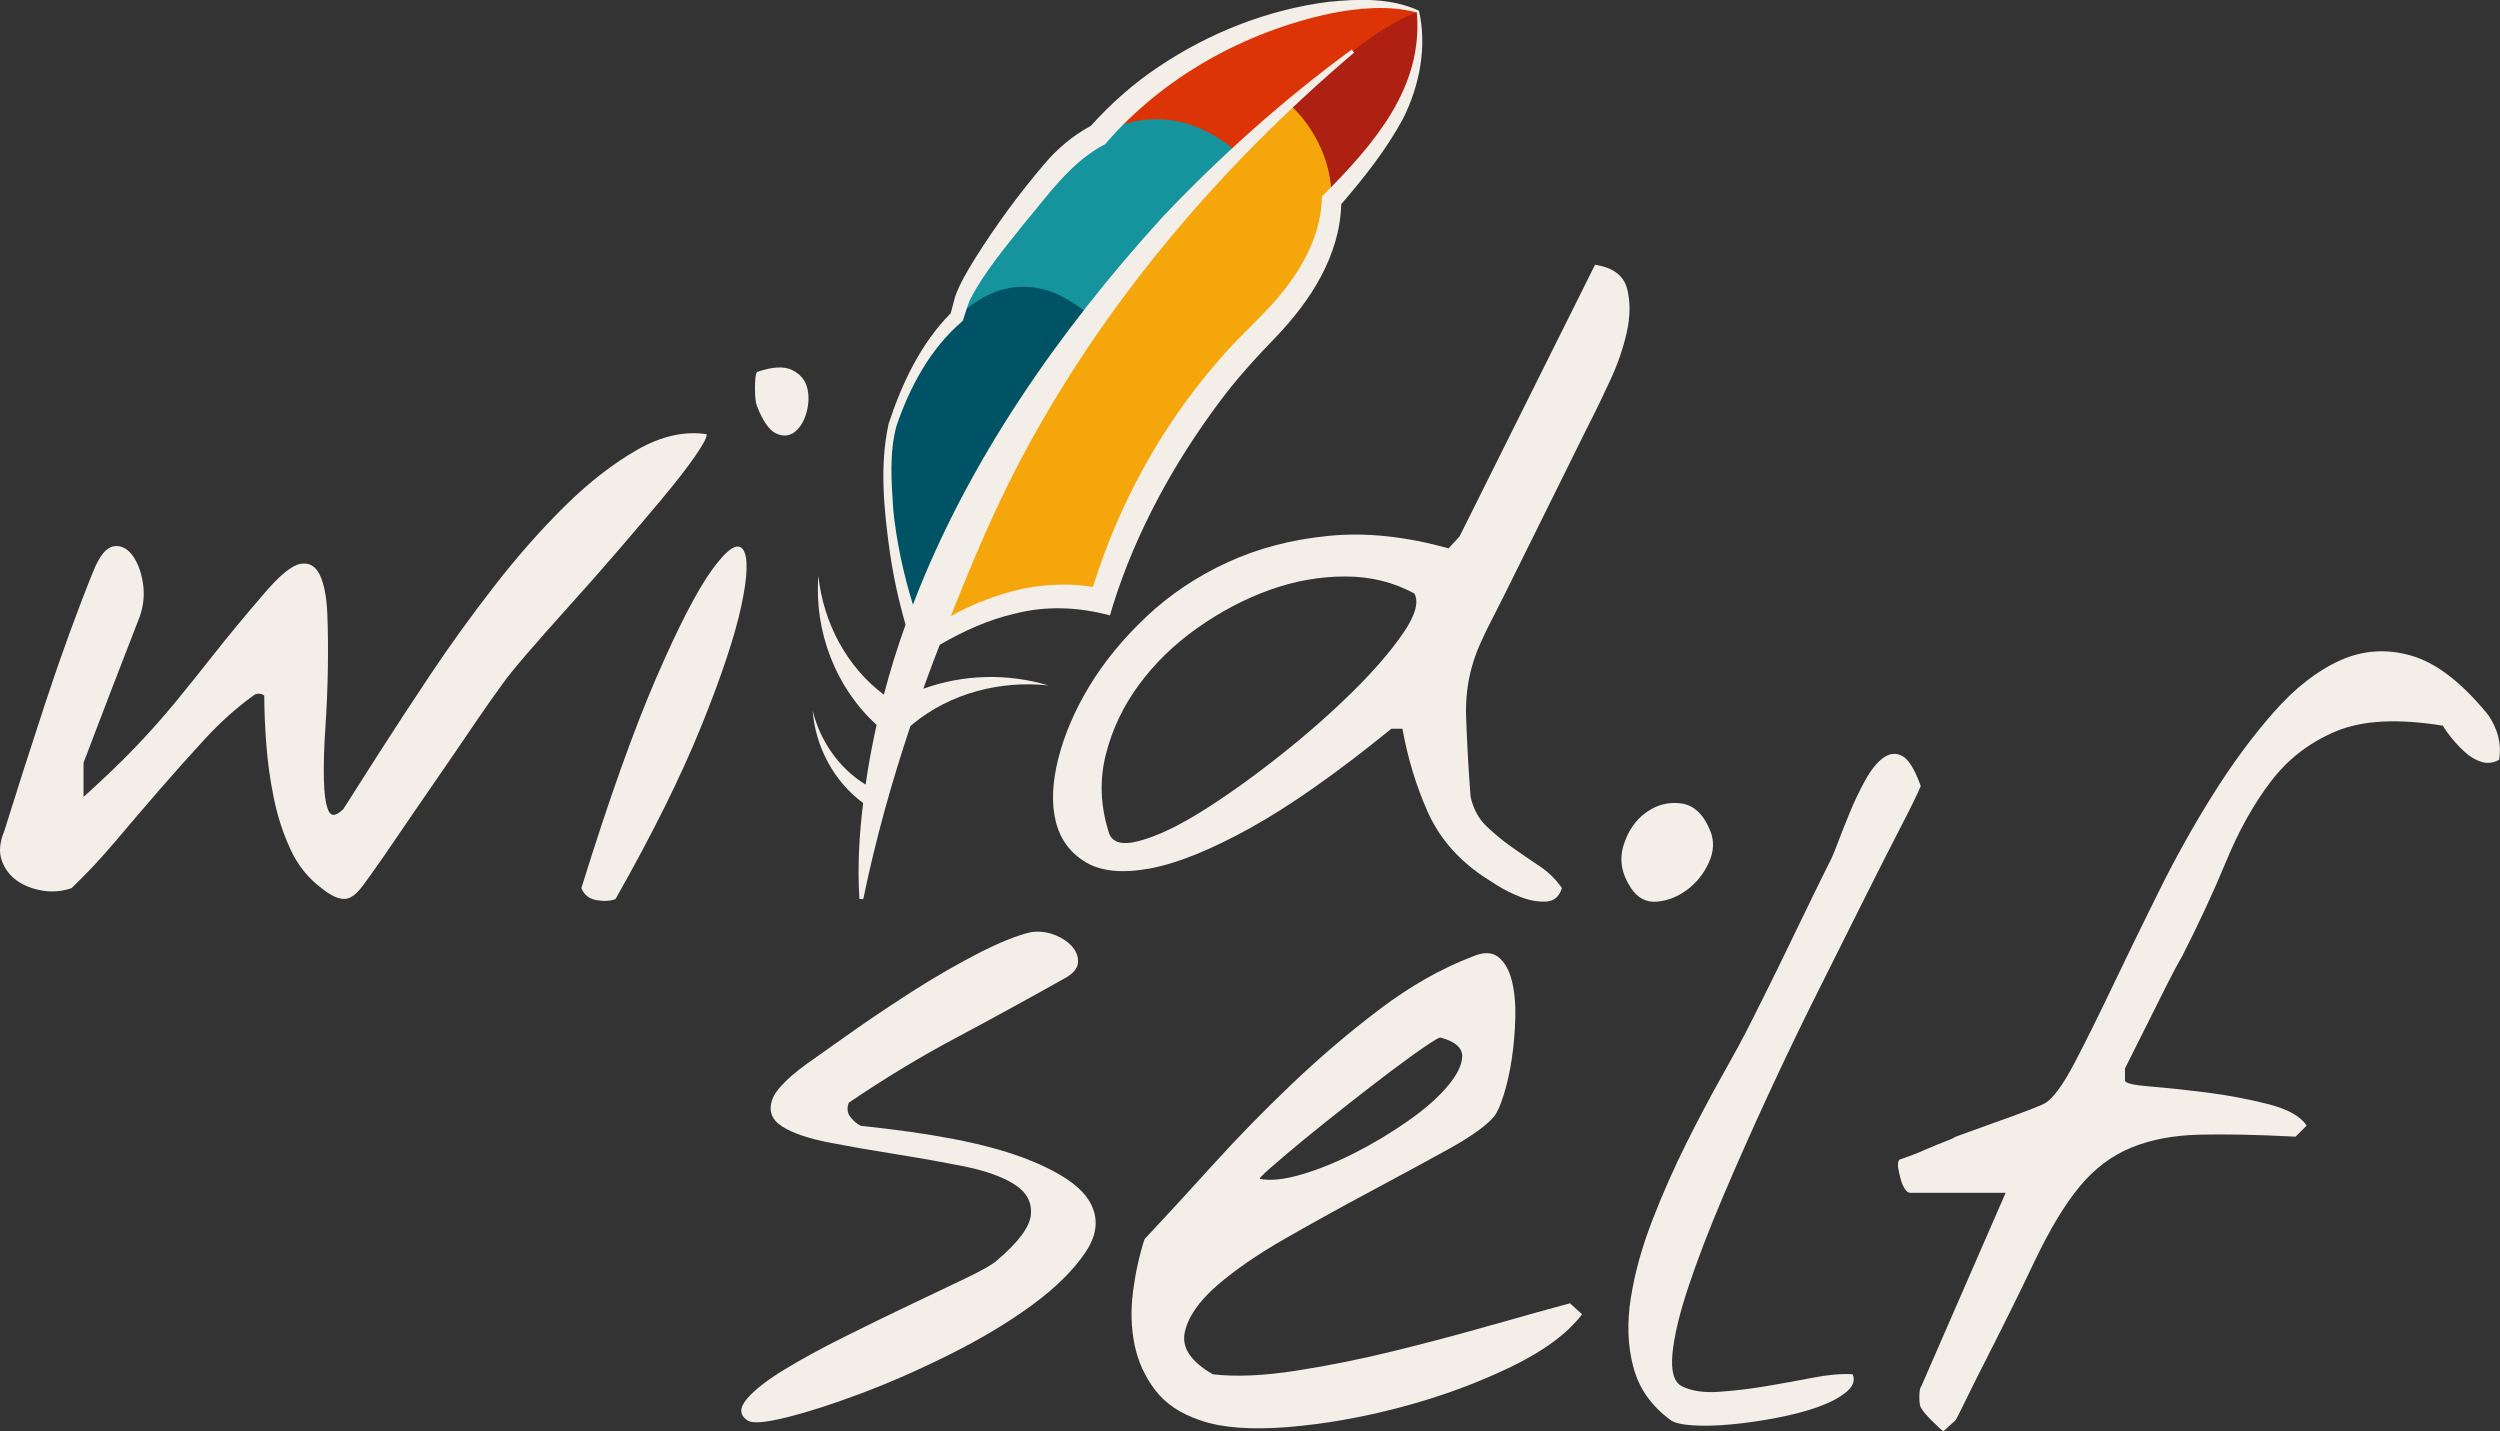
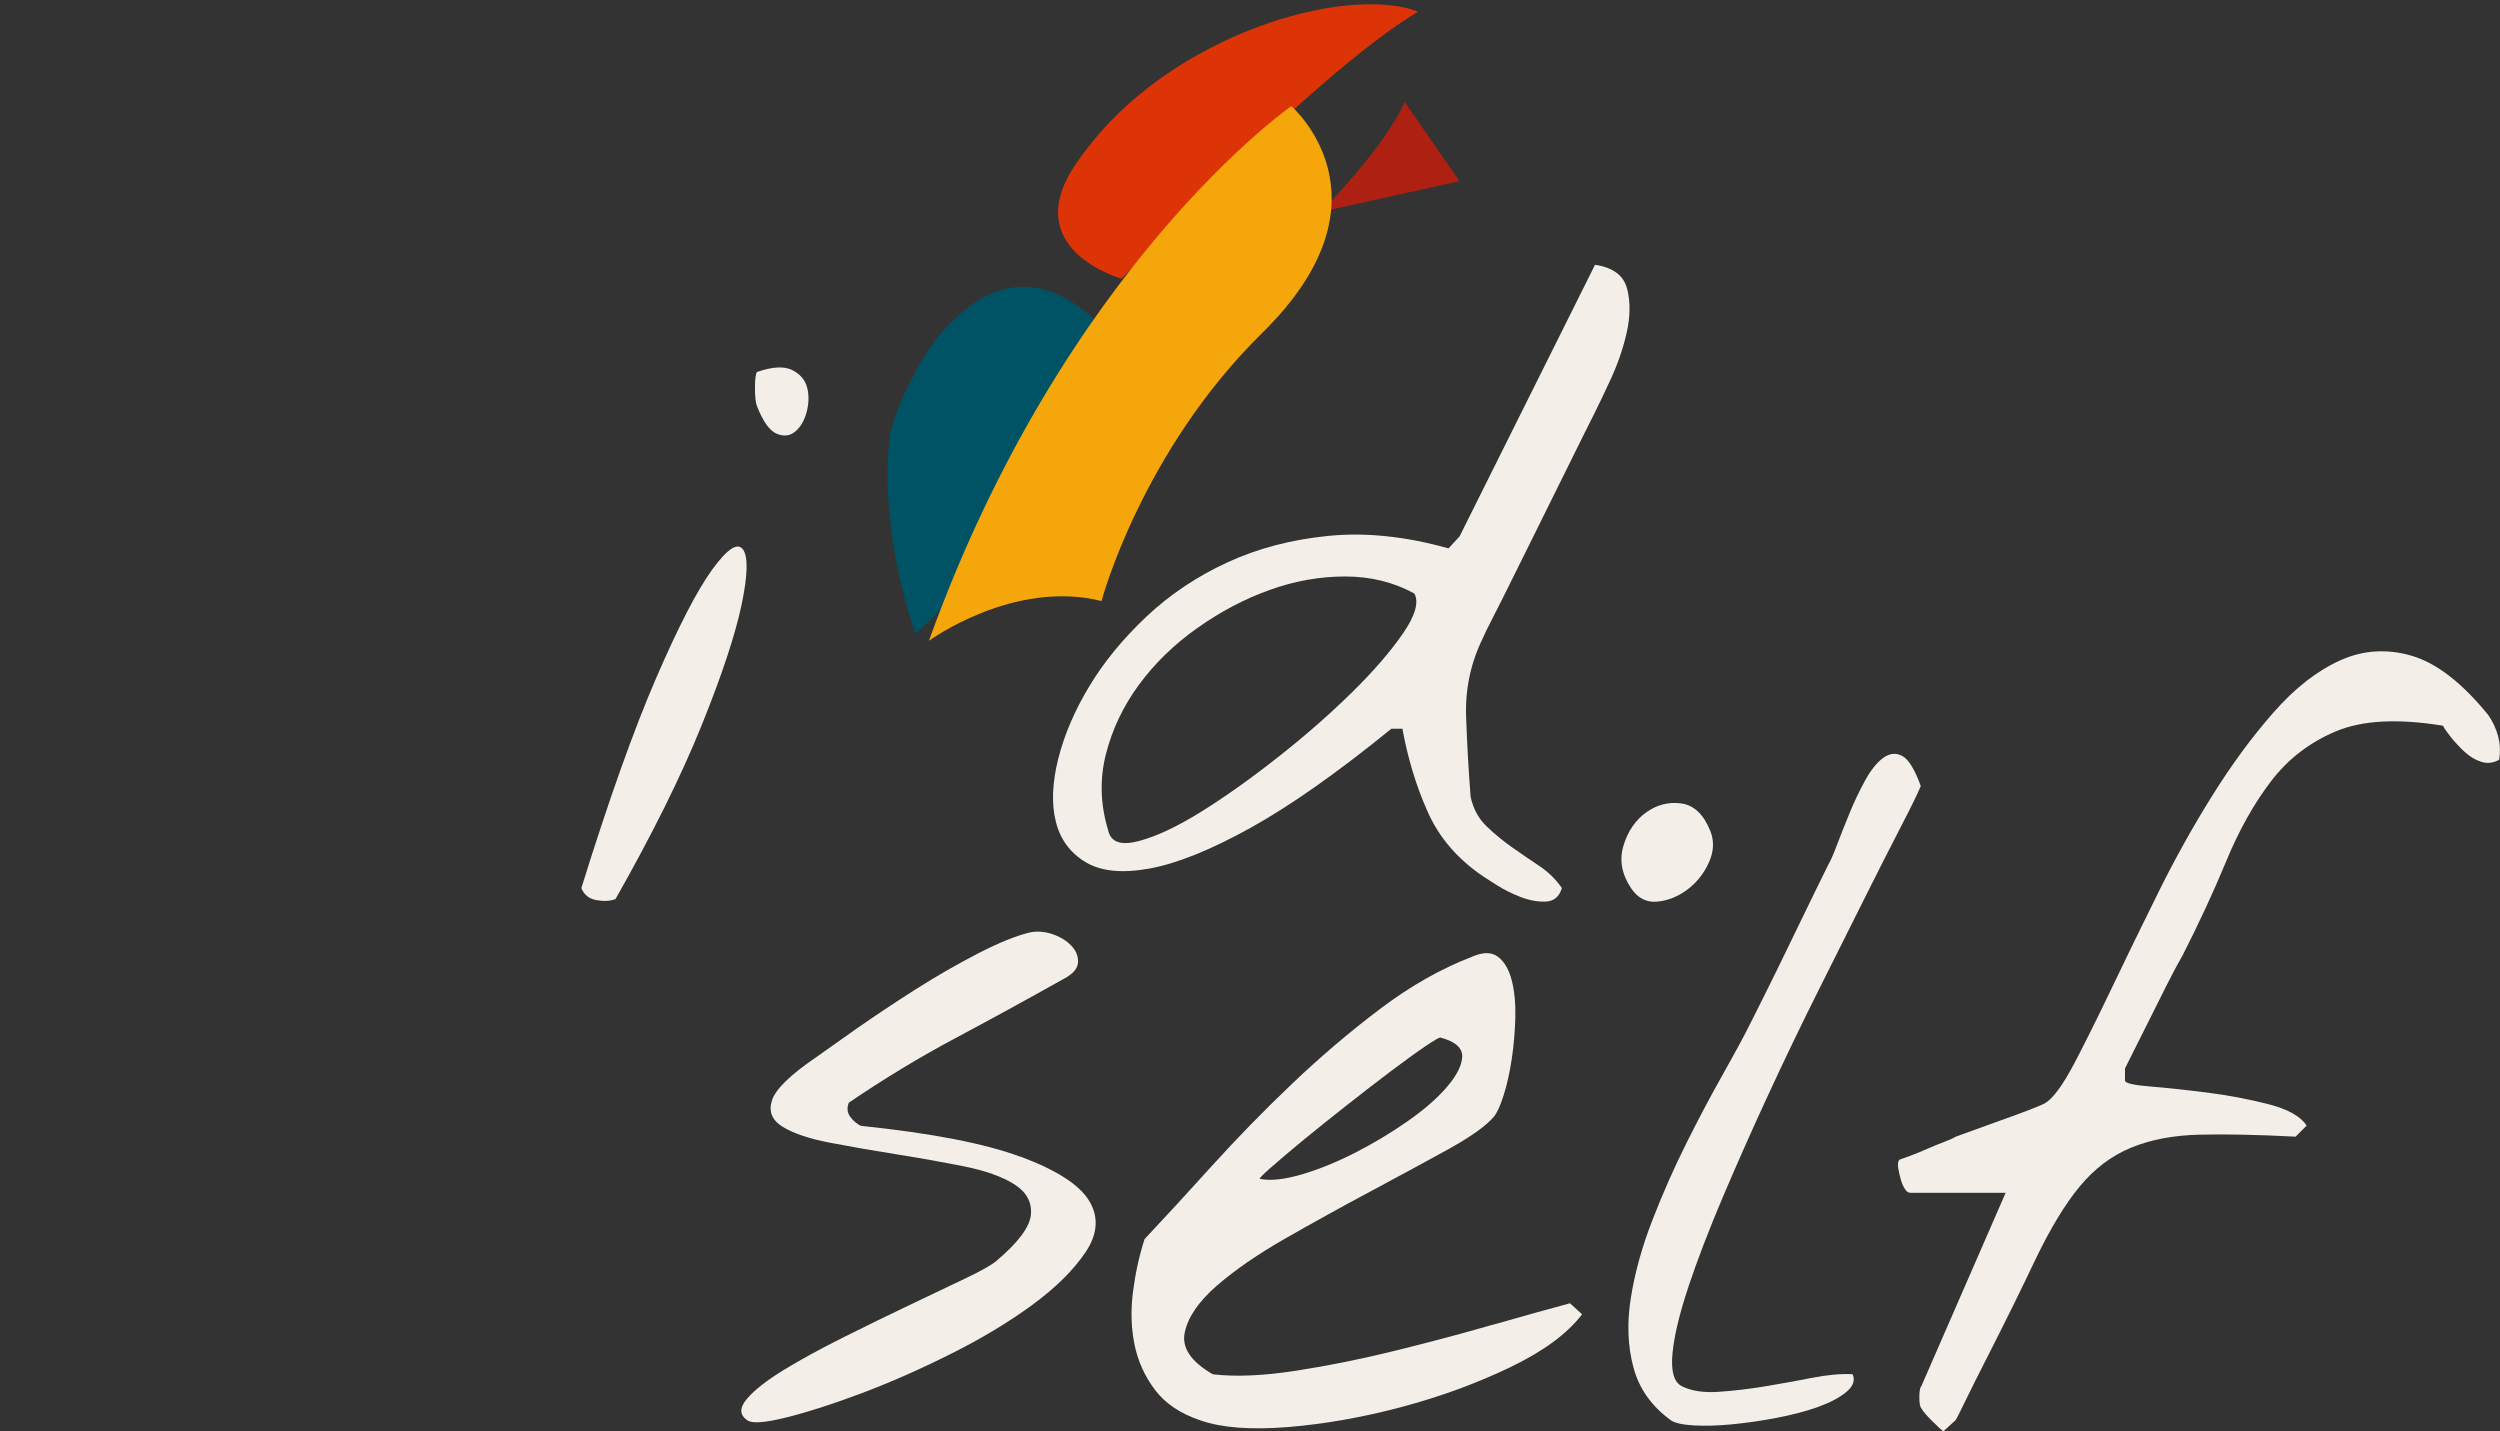
<svg xmlns="http://www.w3.org/2000/svg" viewBox="0 0 389.65 223.11">
  <rect x="0" y="0" width="389.65" height="223.11" fill="#333333" stroke="none" />
  <defs>
    <style>.d{fill:#f3efe8;}.e{fill:#005364;}.f{fill:#f5a60a;}.g{fill:#ad2012;}.h{fill:#dd3407;}.i{fill:#16949d;}</style>
  </defs>
  <g id="a" />
  <g id="b">
    <g id="c">
      <g>
        <path class="h" d="M221.01,1.82c-16.3,9.76-46.18,41.62-46.18,41.62,0,0-16.22-4.49-7.18-17.84,9.28-13.71,24.03-20.21,31.92-22.6,14.64-4.44,21.44-1.18,21.44-1.18Z" />
-         <path class="i" d="M152.54,73.91s-7.49-13.21-2.59-27.25c1.73-4.96,13.7-19.96,16.6-22.44,6.01-5.13,16.74-9.95,27.77,.87,11.03,14.41-41.79,48.82-41.79,48.82Z" />
        <path class="e" d="M142.69,98.79s-5.64-15.27-4.08-30.19c.47-4.48,5.11-13.23,7.74-16.28,3.94-4.58,12.53-13.06,24.01-2.72,11.64,13.93-27.67,49.19-27.67,49.19Z" />
-         <path class="g" d="M205.88,33.01s9.93-9.98,13.05-17.13c3.44-7.88,2.07-14.06,2.07-14.06-10.47,3.93-23.69,18.84-23.69,18.84l8.56,12.36Z" />
+         <path class="g" d="M205.88,33.01s9.93-9.98,13.05-17.13l8.56,12.36Z" />
        <path class="f" d="M144.79,99.87s13.18-9.63,26.89-6.19c0,0,6.19-23.27,25.08-41.82,21.29-20.9,4.5-35.32,4.5-35.32,0,0-35.36,24.66-56.48,83.33Z" />
        <g>
-           <path class="d" d="M103.17,77.75c2.14-2.55,3.86-4.76,5.16-6.64,1.3-1.87,1.9-3.02,1.8-3.44-3.44-.52-7.04,.29-10.79,2.42-3.75,2.14-7.51,5.05-11.26,8.75-3.75,3.7-7.43,7.86-11.02,12.49-3.6,4.63-6.91,9.22-9.93,13.74-3.02,4.53-5.73,8.67-8.13,12.42-2.4,3.75-4.22,6.61-5.47,8.59-1.15,1.15-1.93,1.23-2.35,.23-.42-.99-.65-2.6-.7-4.84-.05-2.24,.02-4.89,.23-7.97,.21-3.07,.34-6.14,.39-9.21,.05-3.07,.02-5.94-.08-8.59-.11-2.66-.5-4.69-1.17-6.09-.68-1.41-1.7-1.98-3.05-1.72-1.36,.26-3.23,1.8-5.63,4.61-3.13,3.65-5.73,6.79-7.82,9.45-2.09,2.66-4.09,5.15-6.02,7.5-1.93,2.34-3.99,4.66-6.18,6.95-2.19,2.29-4.9,4.9-8.13,7.81v-5.31c.31-.83,.88-2.34,1.72-4.53,.83-2.19,1.72-4.5,2.66-6.95,.94-2.44,1.82-4.74,2.66-6.87,.83-2.13,1.41-3.62,1.72-4.45,.63-1.77,.78-3.56,.47-5.39-.31-1.82-.89-3.25-1.72-4.3-.84-1.04-1.8-1.46-2.89-1.25-1.09,.21-2.11,1.46-3.05,3.75-2.61,6.46-5.08,13.25-7.43,20.38-2.35,7.13-4.51,13.88-6.49,20.23-.73,1.77-.86,3.31-.39,4.61,.47,1.3,1.25,2.34,2.35,3.12s2.42,1.3,3.99,1.56c1.56,.26,3.07,.13,4.54-.39,2.29-2.19,4.56-4.61,6.8-7.26,2.24-2.66,4.54-5.33,6.88-8.04,2.35-2.71,4.72-5.36,7.12-7.97,2.4-2.6,4.9-4.84,7.51-6.72,.21-.21,.49-.31,.86-.31s.65,.11,.86,.31c0,2.19,.1,4.69,.31,7.5,.21,2.81,.6,5.62,1.17,8.43,.57,2.81,1.43,5.47,2.58,7.97,1.15,2.5,2.76,4.53,4.85,6.09,1.04,.84,1.93,1.35,2.66,1.56,.73,.21,1.38,.16,1.95-.16,.57-.31,1.17-.88,1.8-1.72,.63-.83,1.41-1.93,2.35-3.28,.31-.41,.96-1.35,1.95-2.81,.99-1.46,2.16-3.17,3.52-5.15,1.35-1.98,2.79-4.06,4.3-6.25,1.51-2.19,2.92-4.24,4.22-6.17,1.3-1.92,2.45-3.59,3.44-5,.99-1.41,1.64-2.32,1.95-2.73,.73-1.04,2.03-2.66,3.91-4.84s4.04-4.63,6.49-7.34c2.45-2.71,4.95-5.54,7.51-8.51,2.55-2.97,4.9-5.72,7.04-8.28Z" />
          <path class="d" d="M115.79,85.63c-.84-1.14-2.42-.1-4.77,3.12-2.35,3.23-5.27,8.88-8.76,16.95-3.49,8.07-7.38,18.98-11.65,32.72,.42,1.04,1.2,1.67,2.35,1.87,1.15,.21,2.14,.16,2.97-.16,5.73-10.1,10.19-19.08,13.37-26.94,3.18-7.86,5.26-14.14,6.26-18.82,.99-4.69,1.07-7.6,.23-8.75Z" />
          <path class="d" d="M121.03,67.59c1.09,.47,2.06,.37,2.89-.31,.83-.68,1.43-1.69,1.8-3.05,.36-1.35,.39-2.63,.08-3.83-.31-1.19-1.09-2.11-2.35-2.73s-3.08-.52-5.47,.31c-.21,.31-.31,1.15-.31,2.5s.1,2.29,.31,2.81c.94,2.4,1.95,3.83,3.05,4.3Z" />
          <path class="d" d="M253.6,45.02c-.52-2.08-2.19-3.33-5-3.75l-21.11,42.33-1.72,1.87c-6.67-1.87-12.9-2.52-18.69-1.95-5.79,.57-11.05,1.95-15.79,4.14-4.75,2.19-8.94,5-12.59,8.43-3.65,3.44-6.62,7.06-8.91,10.85-2.29,3.8-3.91,7.58-4.85,11.32-.94,3.75-1.07,7.01-.39,9.76,.68,2.76,2.21,4.87,4.61,6.33,2.4,1.46,5.73,1.8,10.01,1.02,4.27-.78,9.51-2.89,15.72-6.33,6.2-3.44,13.53-8.59,21.97-15.46h1.72c.83,4.58,2.13,8.88,3.91,12.89,1.77,4.01,4.64,7.37,8.6,10.07,.31,.21,1.04,.68,2.19,1.41,1.15,.73,2.4,1.35,3.75,1.87,1.35,.52,2.66,.75,3.91,.7,1.25-.05,2.08-.75,2.5-2.11-.94-1.35-2.11-2.5-3.52-3.44-1.41-.94-2.81-1.9-4.22-2.89-1.41-.99-2.74-2.08-3.99-3.28-1.25-1.19-2.09-2.73-2.5-4.61-.31-3.96-.55-8.09-.7-12.42-.16-4.32,.7-8.41,2.58-12.26,.21-.52,.78-1.69,1.72-3.51,.94-1.82,2.01-3.96,3.21-6.4,1.2-2.44,2.47-5.02,3.83-7.73,1.35-2.71,2.63-5.28,3.83-7.73,1.2-2.44,2.24-4.55,3.13-6.33,.88-1.77,1.49-2.97,1.8-3.59,.52-1.04,1.33-2.73,2.42-5.08s1.93-4.76,2.5-7.26c.57-2.5,.6-4.79,.08-6.87Zm-34.95,53.73c-1.93,2.81-4.59,5.88-7.98,9.21-3.39,3.33-7.19,6.67-11.42,10-4.22,3.33-8.21,6.17-11.96,8.51-3.75,2.34-7.01,3.88-9.77,4.61-2.76,.73-4.35,.21-4.77-1.56-1.25-4.06-1.38-8.04-.39-11.95,.99-3.9,2.71-7.52,5.16-10.85,2.45-3.33,5.47-6.27,9.07-8.82,3.6-2.55,7.35-4.53,11.26-5.94,3.91-1.41,7.84-2.11,11.81-2.11s7.56,.89,10.79,2.66c.73,1.35,.13,3.44-1.8,6.25Z" />
          <path class="d" d="M258.29,140.53c1.67-.16,3.23-.78,4.69-1.87,1.46-1.09,2.58-2.5,3.36-4.22,.78-1.72,.86-3.36,.23-4.92-1.04-2.6-2.56-4.03-4.54-4.3-1.98-.26-3.81,.21-5.47,1.41-1.67,1.2-2.84,2.92-3.52,5.15-.68,2.24-.29,4.45,1.17,6.64,1.04,1.56,2.4,2.26,4.07,2.11Z" />
-           <path class="d" d="M134.92,122.29c-4.16-2.55-7.1-6.81-8.26-11.55,.42,5.64,3.3,11.05,7.87,14.43-.61,4.96-.9,9.95-.58,14.95l.6,.02c1.89-9.21,4.41-18.18,7.35-26.98,.15-.13,.3-.25,.44-.37,5.82-4.76,13.6-6.76,21.06-5.96-6.32-1.91-13.28-1.74-19.49,.52,.53-1.48,1.07-2.96,1.63-4.43,.31-.81,.63-1.62,.94-2.43,3.65-2.11,7.54-3.89,11.59-4.82,4.93-1.3,10.06-1.07,14.93,.25l.52-1.76c3.57-11.29,9.44-22.01,16.53-31.49,2.57-3.49,5.78-7.02,8.82-10.15,5.37-5.61,9.98-12.69,10.17-20.69,3.59-4.17,7.01-8.47,9.65-13.35,2.57-5.14,3.75-11.22,2.47-16.81-4.36-2.03-9.43-1.86-14.13-1.38-9.45,1.22-18.54,4.8-26.45,10.12-3.89,2.58-7.42,5.72-10.57,9.21-2.78,1.5-5.23,3.56-7.25,5.96-4.01,4.7-7.6,9.62-10.88,14.85-1.12,1.83-2.27,3.74-3.02,5.81-.1,.34-.49,1.88-.68,2.58-4.7,4.75-7.62,10.95-9.68,17.23-1.44,6.55-.72,13.44,.19,20.02,.56,3.81,1.37,7.55,2.45,11.28-1.28,3.59-2.42,7.22-3.38,10.92-5.83-4.35-9.43-11.27-10.21-18.48-.66,8.57,2.68,17.39,9.08,23.19-.54,2.41-1.01,4.84-1.41,7.3-.1,.66-.2,1.32-.3,1.98Zm4.3-42.92c-.28-4.29-.63-8.75,.49-12.93,2.04-6.05,5.26-12.06,10.16-16.27l.19-.17,.12-.37c.26-.72,.72-2.38,1.08-3.05,2.21-4.24,5.39-8,8.37-11.75,3.81-4.51,7.27-9.6,12.62-12.36,8.95-10.42,21.66-17.48,35.06-20.36,4.42-.88,9.17-1.32,13.52-.17,1.02,11.7-6.66,20.48-14.41,28.3l-.38,.38-.03,.62c-.25,5.76-3.28,10.98-6.97,15.32-2.97,3.42-6.48,6.42-9.39,9.94-8.79,10.21-15.29,22.11-19.31,34.98-4.39-.7-8.91-.38-13.16,.84-3.16,.9-6.15,2.13-8.98,3.7,3.23-8.19,6.67-16.32,10.75-24.11,12.89-24.46,31.03-45.81,52.1-63.71l-.37-.47c-10.58,7.75-20.41,16.53-29.48,26.09-16.09,17.68-30.32,37.99-38.91,60.42-1.5-4.83-2.57-9.86-3.08-14.89Z" />
          <path class="d" d="M159.1,180.31c-5.58-2.08-13.89-3.69-24.94-4.84-.63-.31-1.17-.78-1.64-1.41-.47-.62-.55-1.35-.23-2.19,5.52-3.75,11.02-7.08,16.5-10,5.47-2.91,11.18-6.04,17.12-9.37,1.35-.73,2.06-1.56,2.11-2.5,.05-.94-.29-1.8-1.02-2.58-.73-.78-1.7-1.38-2.89-1.8-1.2-.41-2.37-.52-3.52-.31-2.19,.52-4.9,1.62-8.13,3.28-3.23,1.67-6.49,3.54-9.77,5.62-3.28,2.09-6.33,4.12-9.15,6.09-2.81,1.98-4.95,3.49-6.41,4.53-3.96,2.71-6.23,4.92-6.8,6.64-.57,1.72-.03,3.1,1.64,4.14,1.67,1.04,4.14,1.87,7.43,2.5s6.72,1.23,10.32,1.8c3.6,.57,7.09,1.2,10.48,1.87,3.39,.68,6.02,1.62,7.9,2.81,1.88,1.2,2.74,2.76,2.58,4.69-.16,1.93-1.95,4.35-5.4,7.26-.73,.62-2.35,1.54-4.85,2.73-2.5,1.2-5.4,2.58-8.68,4.14-3.28,1.56-6.7,3.23-10.24,5-3.55,1.77-6.65,3.46-9.3,5.08-2.66,1.62-4.59,3.12-5.79,4.53-1.2,1.41-1.17,2.53,.08,3.36,.73,.52,2.76,.37,6.1-.47,3.34-.83,7.22-2.08,11.65-3.75,4.43-1.66,9.04-3.69,13.84-6.09,4.79-2.39,9.04-4.94,12.75-7.65,3.7-2.71,6.49-5.47,8.37-8.28,1.88-2.81,2.06-5.47,.55-7.97-1.51-2.5-5.06-4.79-10.63-6.87Z" />
          <path class="d" d="M232.67,206.47c-4.9,1.41-9.98,2.76-15.25,4.06-5.27,1.3-10.43,2.34-15.48,3.12-5.06,.78-9.36,.96-12.9,.55-3.44-1.98-4.9-4.16-4.38-6.56,.52-2.39,2.19-4.81,5-7.26,2.81-2.44,6.41-4.92,10.79-7.42,4.38-2.5,8.76-4.92,13.14-7.26s8.37-4.5,11.96-6.48c3.6-1.98,6.02-3.69,7.27-5.15,.52-.62,1.04-1.77,1.56-3.44,.52-1.66,.94-3.54,1.25-5.62,.31-2.08,.49-4.22,.55-6.4,.05-2.19-.13-4.11-.55-5.78-.42-1.66-1.12-2.89-2.11-3.67-.99-.78-2.32-.8-3.99-.08-4.9,1.87-9.72,4.61-14.47,8.2-4.75,3.59-9.3,7.47-13.68,11.64-4.38,4.17-8.52,8.41-12.43,12.73-3.91,4.32-7.43,8.15-10.56,11.48-.84,2.6-1.43,5.34-1.8,8.2-.37,2.87-.29,5.6,.23,8.2,.52,2.6,1.59,4.97,3.21,7.11,1.62,2.14,3.99,3.72,7.12,4.76,3.34,1.15,7.87,1.48,13.61,1.02,5.73-.47,11.62-1.51,17.67-3.12,6.05-1.61,11.67-3.67,16.89-6.17,5.21-2.5,8.97-5.26,11.26-8.28l-1.88-1.72c-3.13,.84-7.14,1.95-12.04,3.36Zm-34.56-24.52c1.35-1.19,3.05-2.63,5.08-4.3,2.03-1.66,4.27-3.46,6.72-5.39,2.45-1.93,4.74-3.69,6.88-5.31,2.14-1.61,3.93-2.91,5.4-3.9,1.46-.99,2.24-1.43,2.35-1.33,2.29,.62,3.41,1.62,3.36,2.97-.05,1.35-.84,2.92-2.35,4.69-1.51,1.77-3.57,3.57-6.18,5.39-2.61,1.82-5.34,3.46-8.21,4.92-2.87,1.46-5.63,2.58-8.29,3.36-2.66,.78-4.82,1.02-6.49,.7-.21,0,.36-.6,1.72-1.8Z" />
          <path class="d" d="M263.16,200.54c1.41-4.22,3.21-8.9,5.4-14.06,2.19-5.15,4.54-10.44,7.04-15.85,2.5-5.41,5.08-10.78,7.74-16.09,2.66-5.31,5.08-10.15,7.27-14.53,2.19-4.37,4.09-8.12,5.71-11.25,1.62-3.12,2.63-5.21,3.05-6.25-.94-2.6-1.9-4.16-2.89-4.69-.99-.52-1.98-.41-2.97,.31-.99,.73-1.93,1.9-2.81,3.51-.89,1.62-1.7,3.31-2.42,5.08-.73,1.77-1.38,3.41-1.95,4.92-.57,1.51-1.02,2.53-1.33,3.05-.31,.62-1.07,2.16-2.27,4.61-1.2,2.45-2.48,5.08-3.83,7.89-1.36,2.81-2.63,5.42-3.83,7.81-1.2,2.4-1.95,3.9-2.27,4.53-1.04,2.09-2.48,4.74-4.3,7.97-1.83,3.23-3.7,6.77-5.63,10.62-1.93,3.85-3.7,7.86-5.32,12.03-1.62,4.17-2.74,8.2-3.36,12.1-.63,3.9-.5,7.52,.39,10.85,.88,3.33,2.84,6.09,5.86,8.28,.63,.42,1.8,.68,3.52,.78,1.72,.11,3.7,.05,5.94-.16,2.24-.21,4.59-.55,7.04-1.02,2.45-.47,4.61-1.04,6.49-1.72,1.88-.68,3.34-1.46,4.38-2.34,1.04-.88,1.35-1.8,.94-2.73-1.77-.1-3.86,.08-6.26,.55-2.4,.47-4.85,.91-7.35,1.33-2.5,.42-4.93,.7-7.27,.86-2.35,.16-4.25-.13-5.71-.86-1.25-.62-1.75-2.32-1.49-5.08,.26-2.76,1.09-6.25,2.5-10.46Z" />
          <path class="d" d="M389.37,114.79c-.31-1.19-.84-2.32-1.56-3.36-4.07-5-8.03-8.07-11.88-9.21-3.86-1.14-7.58-.91-11.18,.7-3.6,1.62-7.06,4.32-10.4,8.12-3.34,3.8-6.52,8.12-9.54,12.96-3.03,4.84-5.84,9.89-8.44,15.15-2.61,5.26-5,10.18-7.19,14.76-2.19,4.58-4.14,8.51-5.86,11.79-1.72,3.28-3.21,5.34-4.46,6.17-.31,.21-1.15,.57-2.5,1.09-1.36,.52-2.84,1.07-4.46,1.64-1.62,.57-3.13,1.12-4.54,1.64-1.41,.52-2.27,.84-2.58,.94-.31,.21-.89,.47-1.72,.78-.84,.31-1.72,.68-2.66,1.09-.94,.42-1.83,.78-2.66,1.09-.84,.31-1.41,.52-1.72,.62-.21,.31-.26,.76-.16,1.33,.1,.57,.23,1.15,.39,1.72,.16,.57,.36,1.07,.63,1.48,.26,.42,.55,.62,.86,.62h14.86l-13.14,30.14c-.21,.21-.31,.78-.31,1.72s.1,1.51,.31,1.72c.21,.42,.76,1.07,1.64,1.95,.88,.89,1.49,1.43,1.8,1.64l1.88-1.72c.1-.1,.63-1.12,1.56-3.05,.94-1.93,2.08-4.22,3.44-6.87,1.35-2.66,2.71-5.36,4.07-8.12,1.35-2.76,2.45-5.02,3.28-6.79,2.4-5,4.74-8.88,7.04-11.64,2.29-2.76,4.95-4.76,7.98-6.01,3.02-1.25,6.57-1.93,10.63-2.03,4.07-.1,9.07,0,15.01,.31l1.72-1.72c-.94-1.46-2.95-2.58-6.02-3.36-3.08-.78-6.26-1.38-9.54-1.8-3.28-.41-6.23-.73-8.84-.94-2.61-.21-3.91-.52-3.91-.94v-1.87c1.35-2.71,2.5-5,3.44-6.87s1.9-3.8,2.89-5.78c.99-1.98,1.85-3.59,2.58-4.84,2.6-5.1,4.9-10.05,6.88-14.84,1.98-4.79,4.3-8.93,6.96-12.42,2.66-3.49,6.05-6.09,10.16-7.81,4.12-1.72,9.67-2,16.65-.86,.21,.42,.63,1.02,1.25,1.8,.63,.78,1.33,1.54,2.11,2.26,.78,.73,1.64,1.25,2.58,1.56,.94,.31,1.88,.21,2.81-.31,.21-1.25,.16-2.47-.16-3.67Z" />
        </g>
      </g>
    </g>
  </g>
</svg>